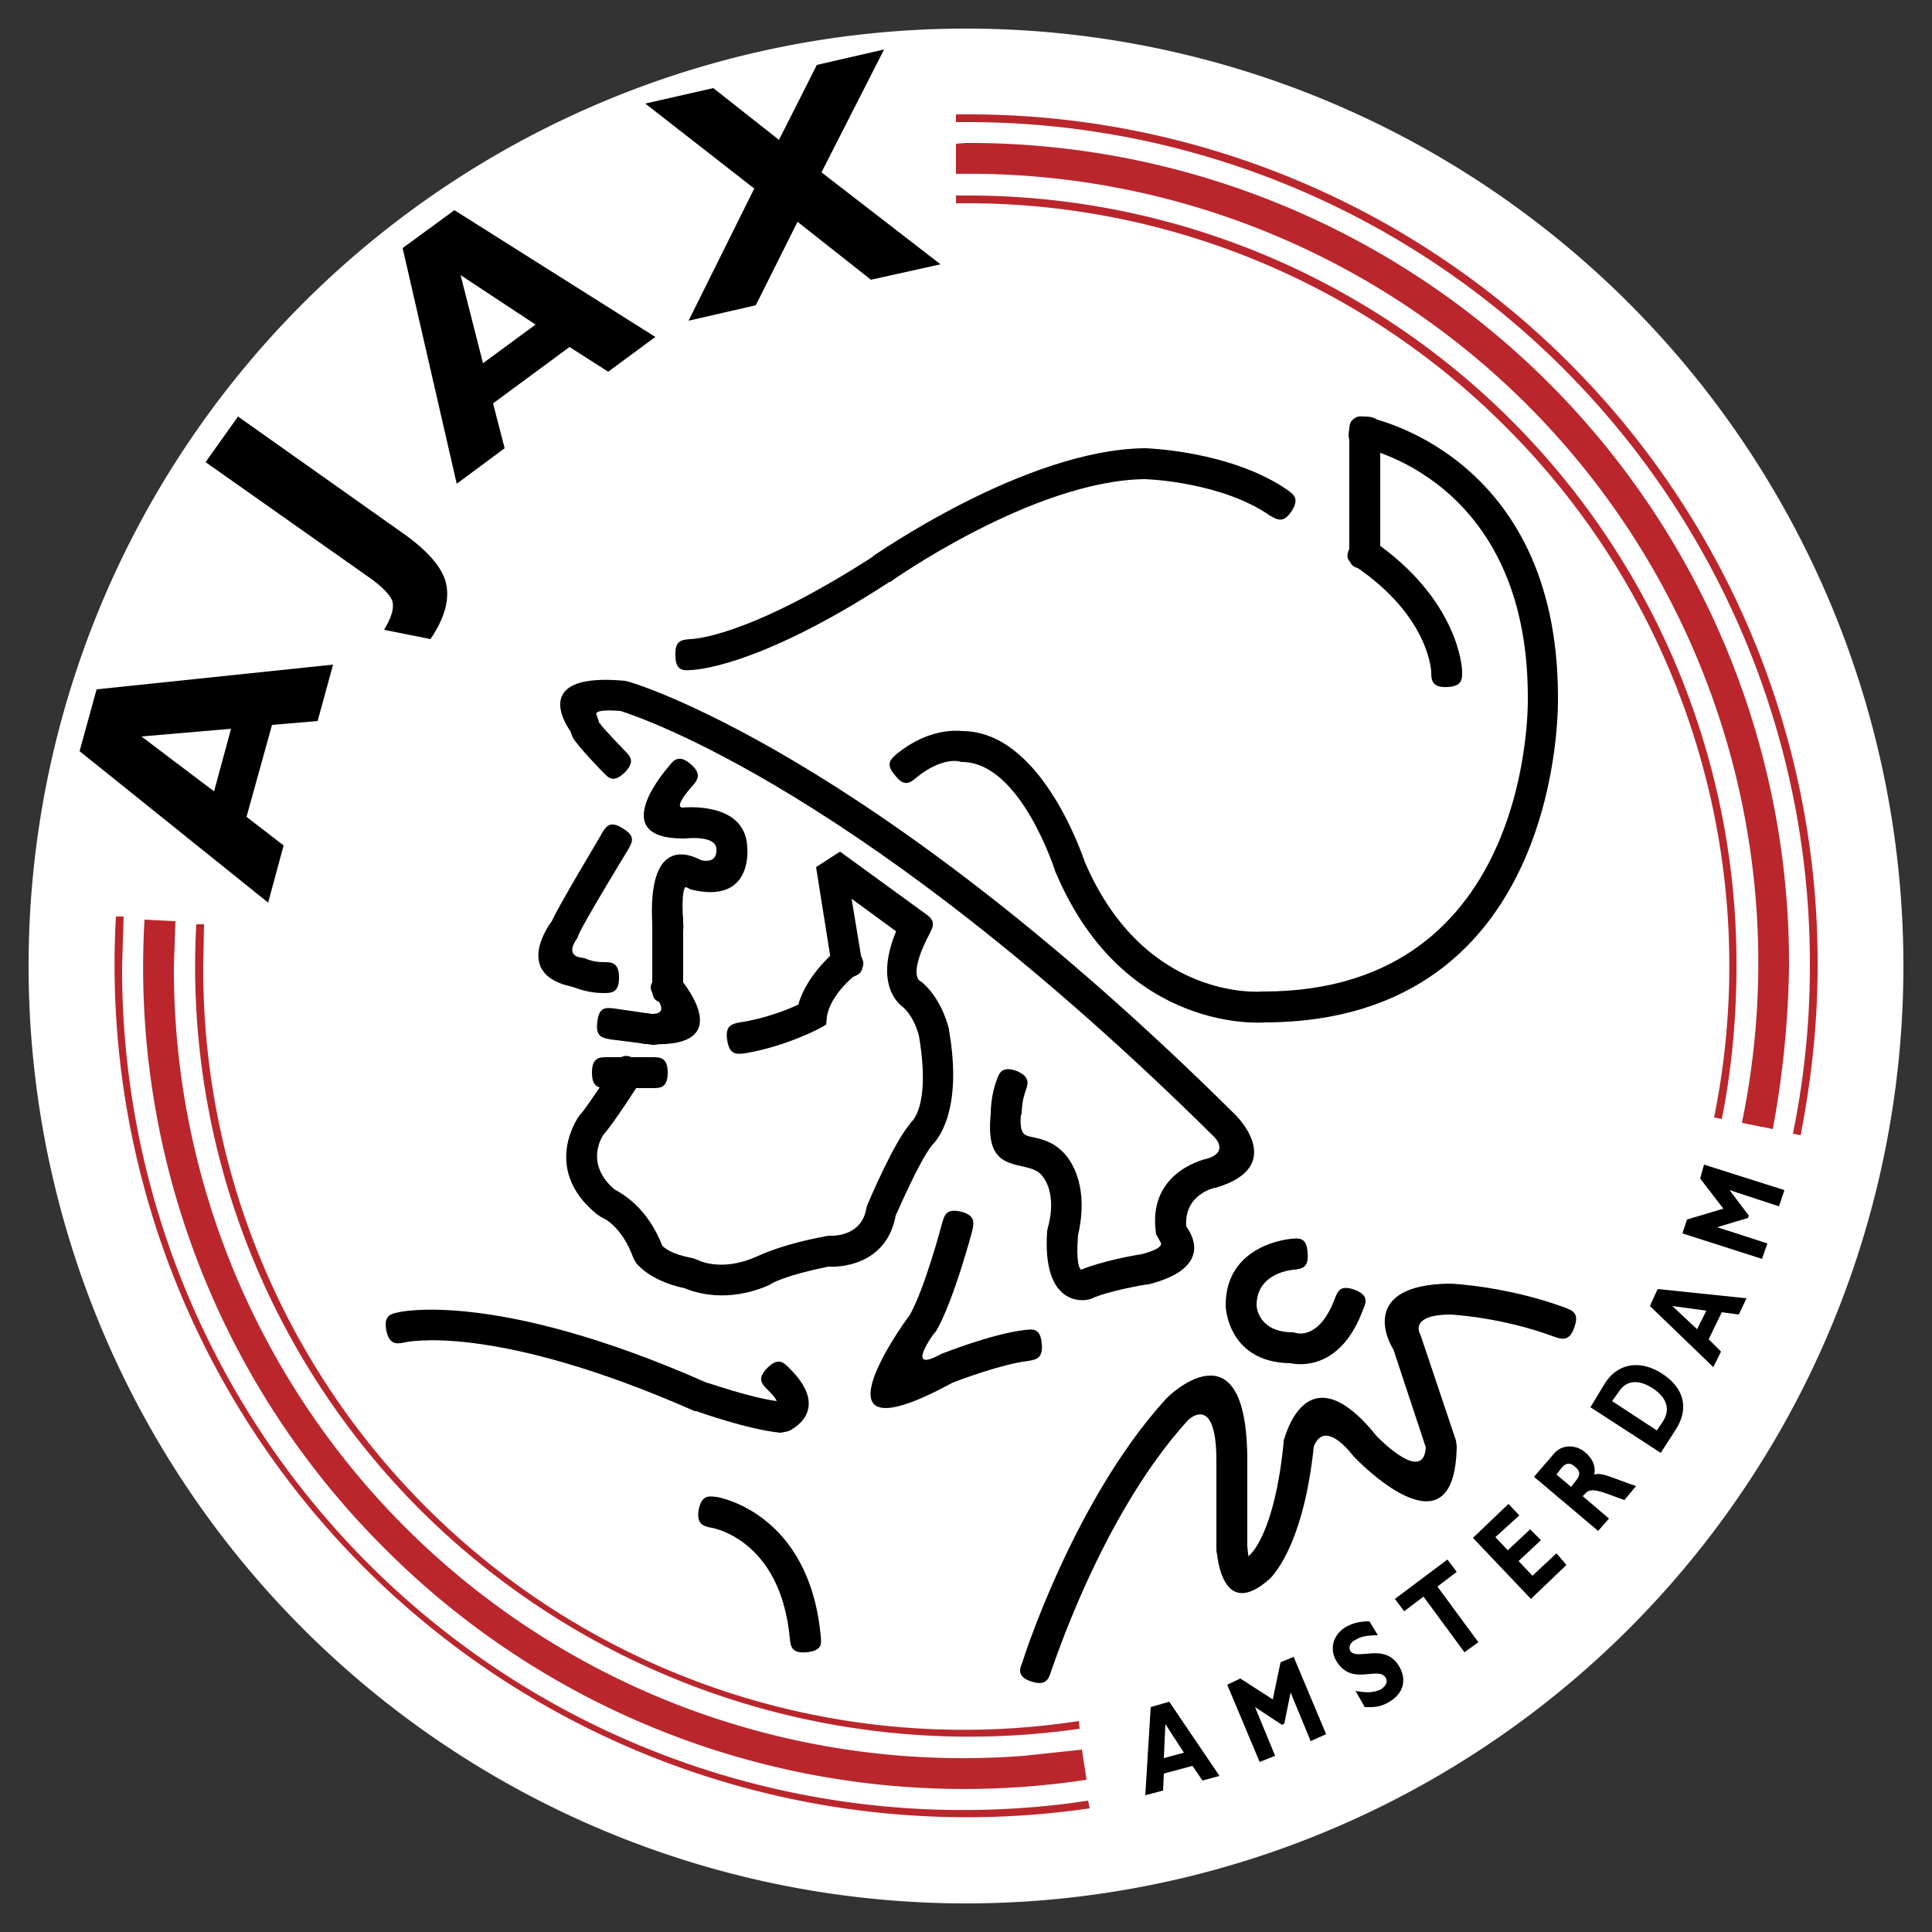
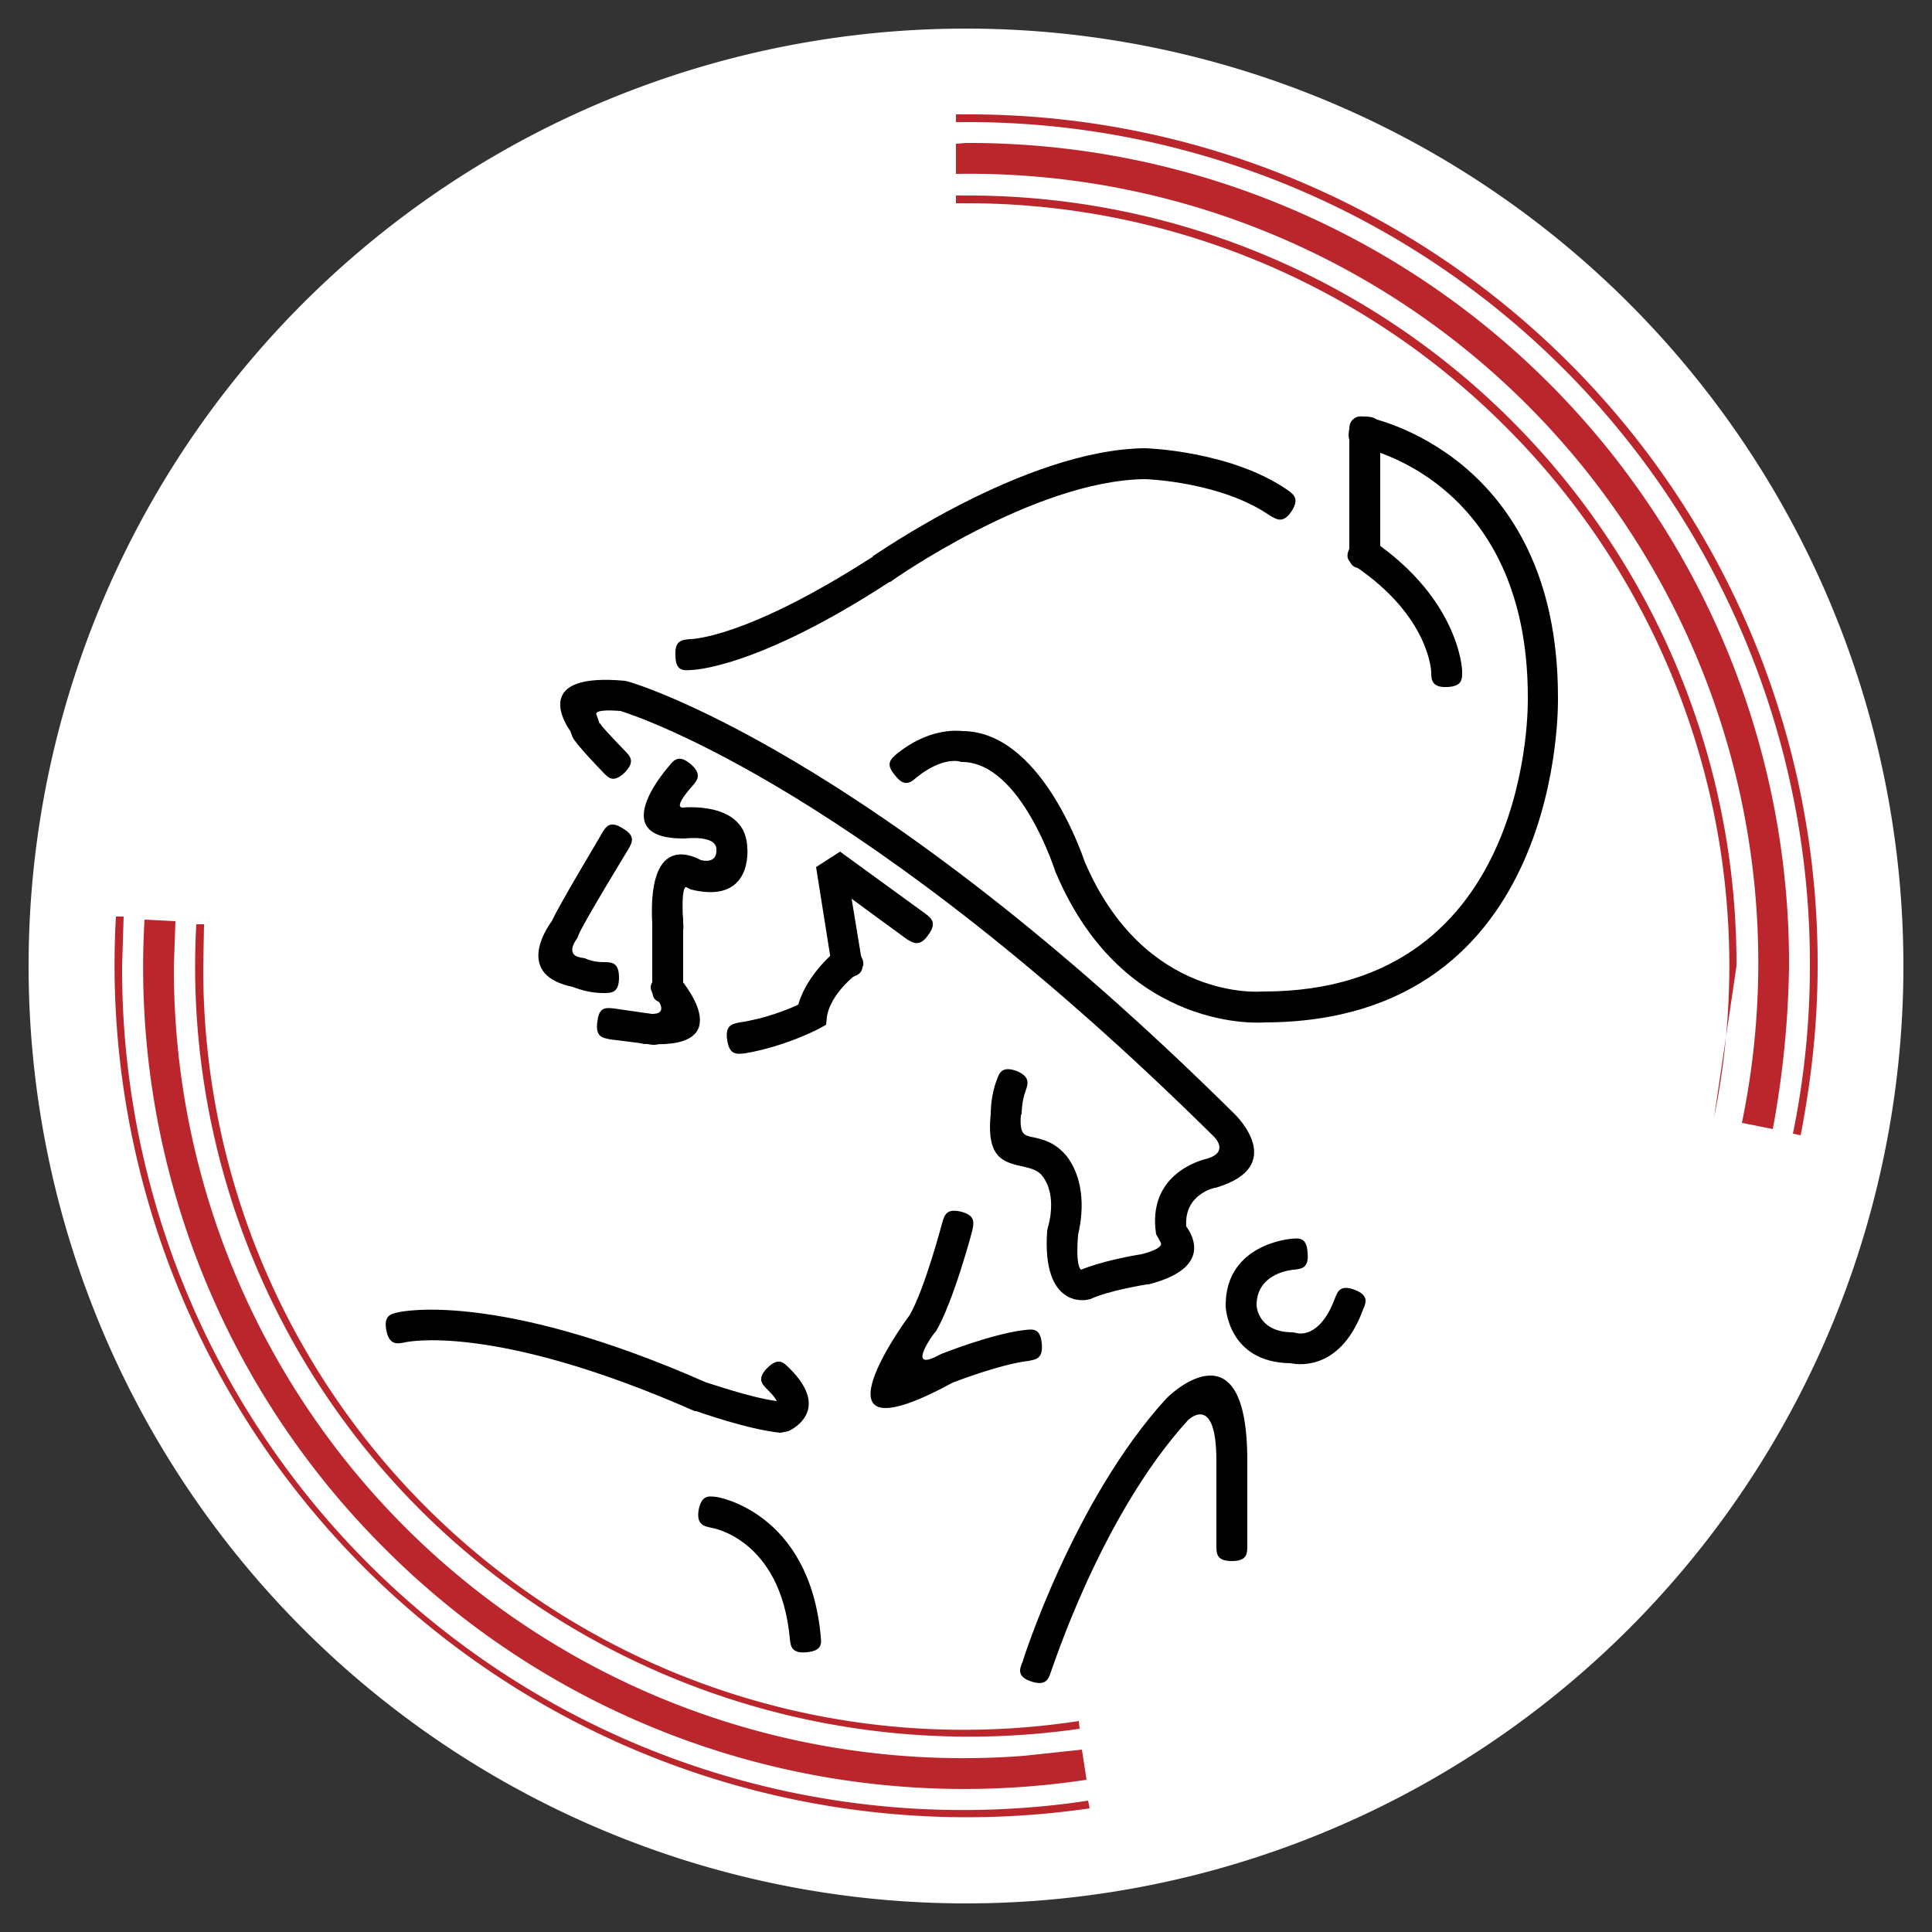
<svg xmlns="http://www.w3.org/2000/svg" fill="none" height="2500" width="2500">
  <rect width="100%" height="100%" fill="#333333" stroke="none" />
  <path clip-rule="evenodd" d="m1250 2463a1213 1213 0 1 0 0-2426 1213 1213 0 0 0 0 2426z" fill="#fff" fill-rule="evenodd" />
  <g fill="#ba262c">
    <path d="m2254 1453a1021 1021 0 0 0 -1017-1228v-39l13-1a1061 1061 0 0 1 1065 1065c-1 71-8 141-21 211z" />
-     <path d="m2218 1446a985 985 0 0 0 -270-894 984 984 0 0 0 -698-289h-13v-10h13a994 994 0 0 1 997 997c0 66-6 133-19 198z" />
+     <path d="m2218 1446a985 985 0 0 0 -270-894 984 984 0 0 0 -698-289h-13v-10h13a994 994 0 0 1 997 997z" />
    <path d="m2320 1467a1081 1081 0 0 0 22-217 1089 1089 0 0 0 -1092-1092h-13v-10h13a1098 1098 0 0 1 1102 1102c0 74-8 147-22 219zm-2093-275-2 58a1021 1021 0 0 0 1100 1022l75-8 6 39a1059 1059 0 0 1 -909-300 1061 1061 0 0 1 -310-813z" />
    <path d="m264 1196-1 54a984 984 0 0 0 1133 977l1 10a1006 1006 0 0 1 -852-282 994 994 0 0 1 -291-759z" />
    <path d="m160 1186-2 64a1088 1088 0 0 0 1171 1089c27-2 53-5 79-9l2 10a1103 1103 0 0 1 -1260-1154z" />
  </g>
  <g fill="#000">
-     <path clip-rule="evenodd" d="m1532 2268-26 7 2-44zm-19-66-24 7-7 114 23-6 1-22 37-10 13 19 22-6zm144-51 17-7 42 100-20 9-26-63-8 40-3 2-35-23 26 63-20 8-42-100 17-8 42 27zm126-35c-15 0-23 2-29 6-7 3-9 9-7 14 9 14 45-12 64 21 10 18 4 35-13 45-13 8-22 7-32 7l-12-21c16 3 24 2 33-2 7-5 9-10 6-15-9-16-44 12-64-22-9-16-4-34 13-44 9-5 18-7 30-7zm102-82-25 19 53 72-18 13-53-72-25 19-12-16 68-51zm142-9-46 44-75-79 46-44 14 15-31 28 16 17 29-27 14 14-29 27 18 19 31-29zm-13-117 7-9c5-6 11-7 17-1 8 6 6 12 2 17l-7 9zm-29 3 83 70 14-16-34-29 4-4c8-9 26 1 50 9l15-18c-32-11-44-18-54-15 2-11-2-20-11-28-12-11-31-12-42 2zm101-98 8-11c11-18 28-16 44-6 14 9 26 24 14 43l-8 12zm-28 8 91 59 20-31c18-29 8-55-19-72-25-16-54-15-72 11zm150-125-12 24-32-30zm-63-28-10 22 82 79 10-20-16-16 17-35 22 3 10-21zm55-143 5-18 104 33-7 21-64-21 25 33-1 3-40 12 65 21-7 20-103-33 6-18 47-14zm-2017-572 116-10-22 81zm184 141-48-37 33-119 59-5 20-73-306 32-22 80 244 196zm130-279c9-15 13-27 11-36-2-8-13-20-32-33l-210-148 42-59 212 150c33 23 52 45 57 65 5 21-1 45-20 73zm99-459 97 64-68 50zm57 224-15-58 99-73 50 32 61-45-260-164-67 49 70 305zm238-165 85-171-141-110 88-20 85 67 49-97 87-20-81 159 154 119-90 20-95-75-54 108z" fill-rule="evenodd" />
    <path d="m927 1937c1 0 120 19 135 180 1 10 2 19-18 21s-21-8-22-18c-12-129-101-143-101-143-10-2-20-4-17-23 4-20 13-18 23-17zm-411-239s124-30 398 91c5 1 55 19 91 24-1-3-4-7-12-15-7-7-14-14 0-28s21-7 28 0c58 57-1 82-1 82l-10 2c-42-4-109-28-109-28h-2c-263-116-375-89-375-89-10 2-20 4-24-15-4-20 6-22 16-24zm742-105s-24 91-47 130l-1 1c-1 0-40 54 6 29l2-1s65-26 108-31c10-1 20-3 22 17s-7 21-17 23c-35 4-90 25-98 28-193 105-67-73-56-87 20-35 42-119 42-119 3-10 5-20 25-15 19 5 16 15 14 25zm416 50s-48 3-48 46c0 3 3 35 47 35l5 1s29 9 49-44c4-10 7-19 26-12 18 7 15 16 11 25-28 77-80 73-94 70-82-1-84-74-84-74v-1c0-80 85-86 85-86 10-1 20-2 21 18 2 20-8 21-18 22zm-351 508c0-1 66-209 185-340l1-1c0-1 105-105 105 80 0 10 0 20-20 20s-20-10-20-20c0-83-32-57-37-52-113 124-176 324-177 325-3 9-6 19-25 13s-16-16-12-25z" />
    <path d="m1614 1890v110c0 10 0 20-20 20s-20-10-20-20v-110c0-10 0-19 20-19s20 9 20 19z" />
-     <path d="m1614 2000s1 15 2 14v-1c1 0 33-26 45-146v-3c1 0 28-121 121-5 6 6 60 60 63 14l-42-127c-7-10-44-83 72-85h2s72 3 148 31c10 4 19 7 12 26-6 18-16 15-25 12-67-25-131-29-137-29-53 1-37 26-37 26l1 3 45 134 1 7c-2 152-132 15-132 15l-1-1c-39-49-50-18-52-13-14 135-58 172-58 172l1-1c-66 59-69-42-69-42 0-10 0-20 20-21 20 0 20 10 20 20zm-828-632h58c10 0 20 0 20 20s-10 20-20 20h-58c-10 0-20 0-20-20s10-20 20-20z" />
-     <path d="m829 1399s-35 55-48 69c-4 6-23 39 14 71 11 6 43 24 62 73 3 3 12 11 39 16l6 2s30 17 77-4c7-3 34-16 88-26l5-1s42 4 49-35l1-4s33-79 55-105l2-3s26-19 10-112c-1-4-7-26-22-38-9-7-38-38 0-113 5-9 10-17 27-8 18 9 13 18 9 27-28 53-13 61-13 61l3 2c27 23 35 61 35 61v1c18 103-14 141-22 149-16 20-42 80-47 91-12 65-74 67-87 66-55 11-75 22-75 23l-2 1c-55 24-97 9-109 4-47-10-63-33-63-33l-3-5c-16-45-42-54-42-54l-6-4c-73-60-22-128-22-128l2-2c8-9 44-64 44-64 5-8 11-16 27-6 17 11 12 20 6 28zm360-59v1z" />
    <path d="m1173 1215-71-52 13 79c2 10 3 20-17 23-19 3-21-7-22-17l-20-126 31-20 110 80c8 6 16 12 4 28-11 16-20 10-28 5z" />
    <path d="m1108 1261c-1 0-34 26-38 55l-1 10-9 5s-43 23-96 32c-10 1-20 3-23-17-3-19 6-21 16-23 34-5 63-17 76-23 11-40 50-71 50-71 8-6 16-12 28 4 12 15 4 22-3 28zm-295-162s-58 95-64 110l-2 5s-17 21 4 25l6 1s9 5 24 5c10 0 20 0 20 20s-10 20-20 20c-14 0-27-3-40-8-73-15-36-73-27-85 11-24 65-113 65-114 5-8 10-17 27-6 17 10 12 18 7 27zm83-82s-25 27-13 28c12-1 84-5 84 54v-2s8 74-73 54l-6-3s-7-4-4 46c1 10 1 20-19 21s-20-9-21-19c-6-114 48-91 63-83 22 5 20-13 20-13v-1c0-19-40-14-41-14h-2c-103 0-18-94-18-94 6-8 13-15 28-2s8 21 2 28z" />
    <path d="m884 1195v83c0 10 0 20-20 20s-20-10-20-20v-83c0-10 0-20 20-20s20 10 20 20z" />
    <path d="m879 1265s81 92-39 86c-10 0-20 0-19-20s11-20 21-19c26 1 7-21 7-21-6-7-13-15 2-28s21-5 28 2z" />
    <path d="m838 1351-48-6c-10-2-20-3-17-23 2-20 12-18 22-17l48 7c10 1 20 3 18 22-3 20-13 19-23 17zm-58-352s-34-35-39-45l-3-8c-10-14-46-76 71-65l4 1c1 0 308 87 785 560 0 0 70 67-25 95h-1s-40 8-37 50c11 15 30 55-49 75h-2s-50 8-73 19l-5 1s-58 12-51-89l1-5s13-40-7-66c-6-8-15-10-23-12-27-6-50-10-44-69 0-2 0-24 8-44 3-9 7-18 26-11 18 8 14 17 11 26-5 13-5 29-5 29l-1 2c-2 25 5 26 13 28 15 3 32 7 47 26 28 38 17 88 14 101-3 37 2 44 4 45 26-11 70-19 78-20 31-8 25-15 25-15l-6-11c-12-78 58-96 67-98 28-9 8-28 8-28l-1-1c-451-446-742-542-767-550-38-3-31 5-31 5l4 12s0-3 1 0c2 4 32 35 32 35 7 7 13 14-1 28-15 14-21 6-28-1zm113-172c1 0 71 0 237-107h-1c1 0 196-138 352-140h1s110 3 184 54c8 6 16 11 5 28-11 16-19 10-28 5-62-43-157-47-162-47-144 2-328 132-329 133h-1c-175 114-257 114-257 114-10 1-20 1-20-19-1-20 9-20 19-21zm959 43c0-1-2-72-98-137-8-6-16-11-5-28 11-16 20-11 28-5 112 77 115 167 115 168 0 10 1 20-19 21s-21-9-21-19z" />
    <path d="m1746 716v-157c0-10 0-20 20-20s20 10 20 20v157c0 10 0 20-20 20s-20-10-20-20z" />
    <path d="m1770 540s246 46 246 362c0 1 11 421-381 421h1s-180 16-269-192l-1-2s-45-144-122-143l-4-1s-22-5-54 21c-8 7-16 13-28-3-13-15-5-21 3-28 40-32 75-30 85-29 99 1 152 153 158 170 78 181 229 167 229 167h2c351 0 342-379 342-380v-1c0-283-215-323-215-323-10-2-20-4-16-24 4-19 14-17 24-15z" />
  </g>
</svg>